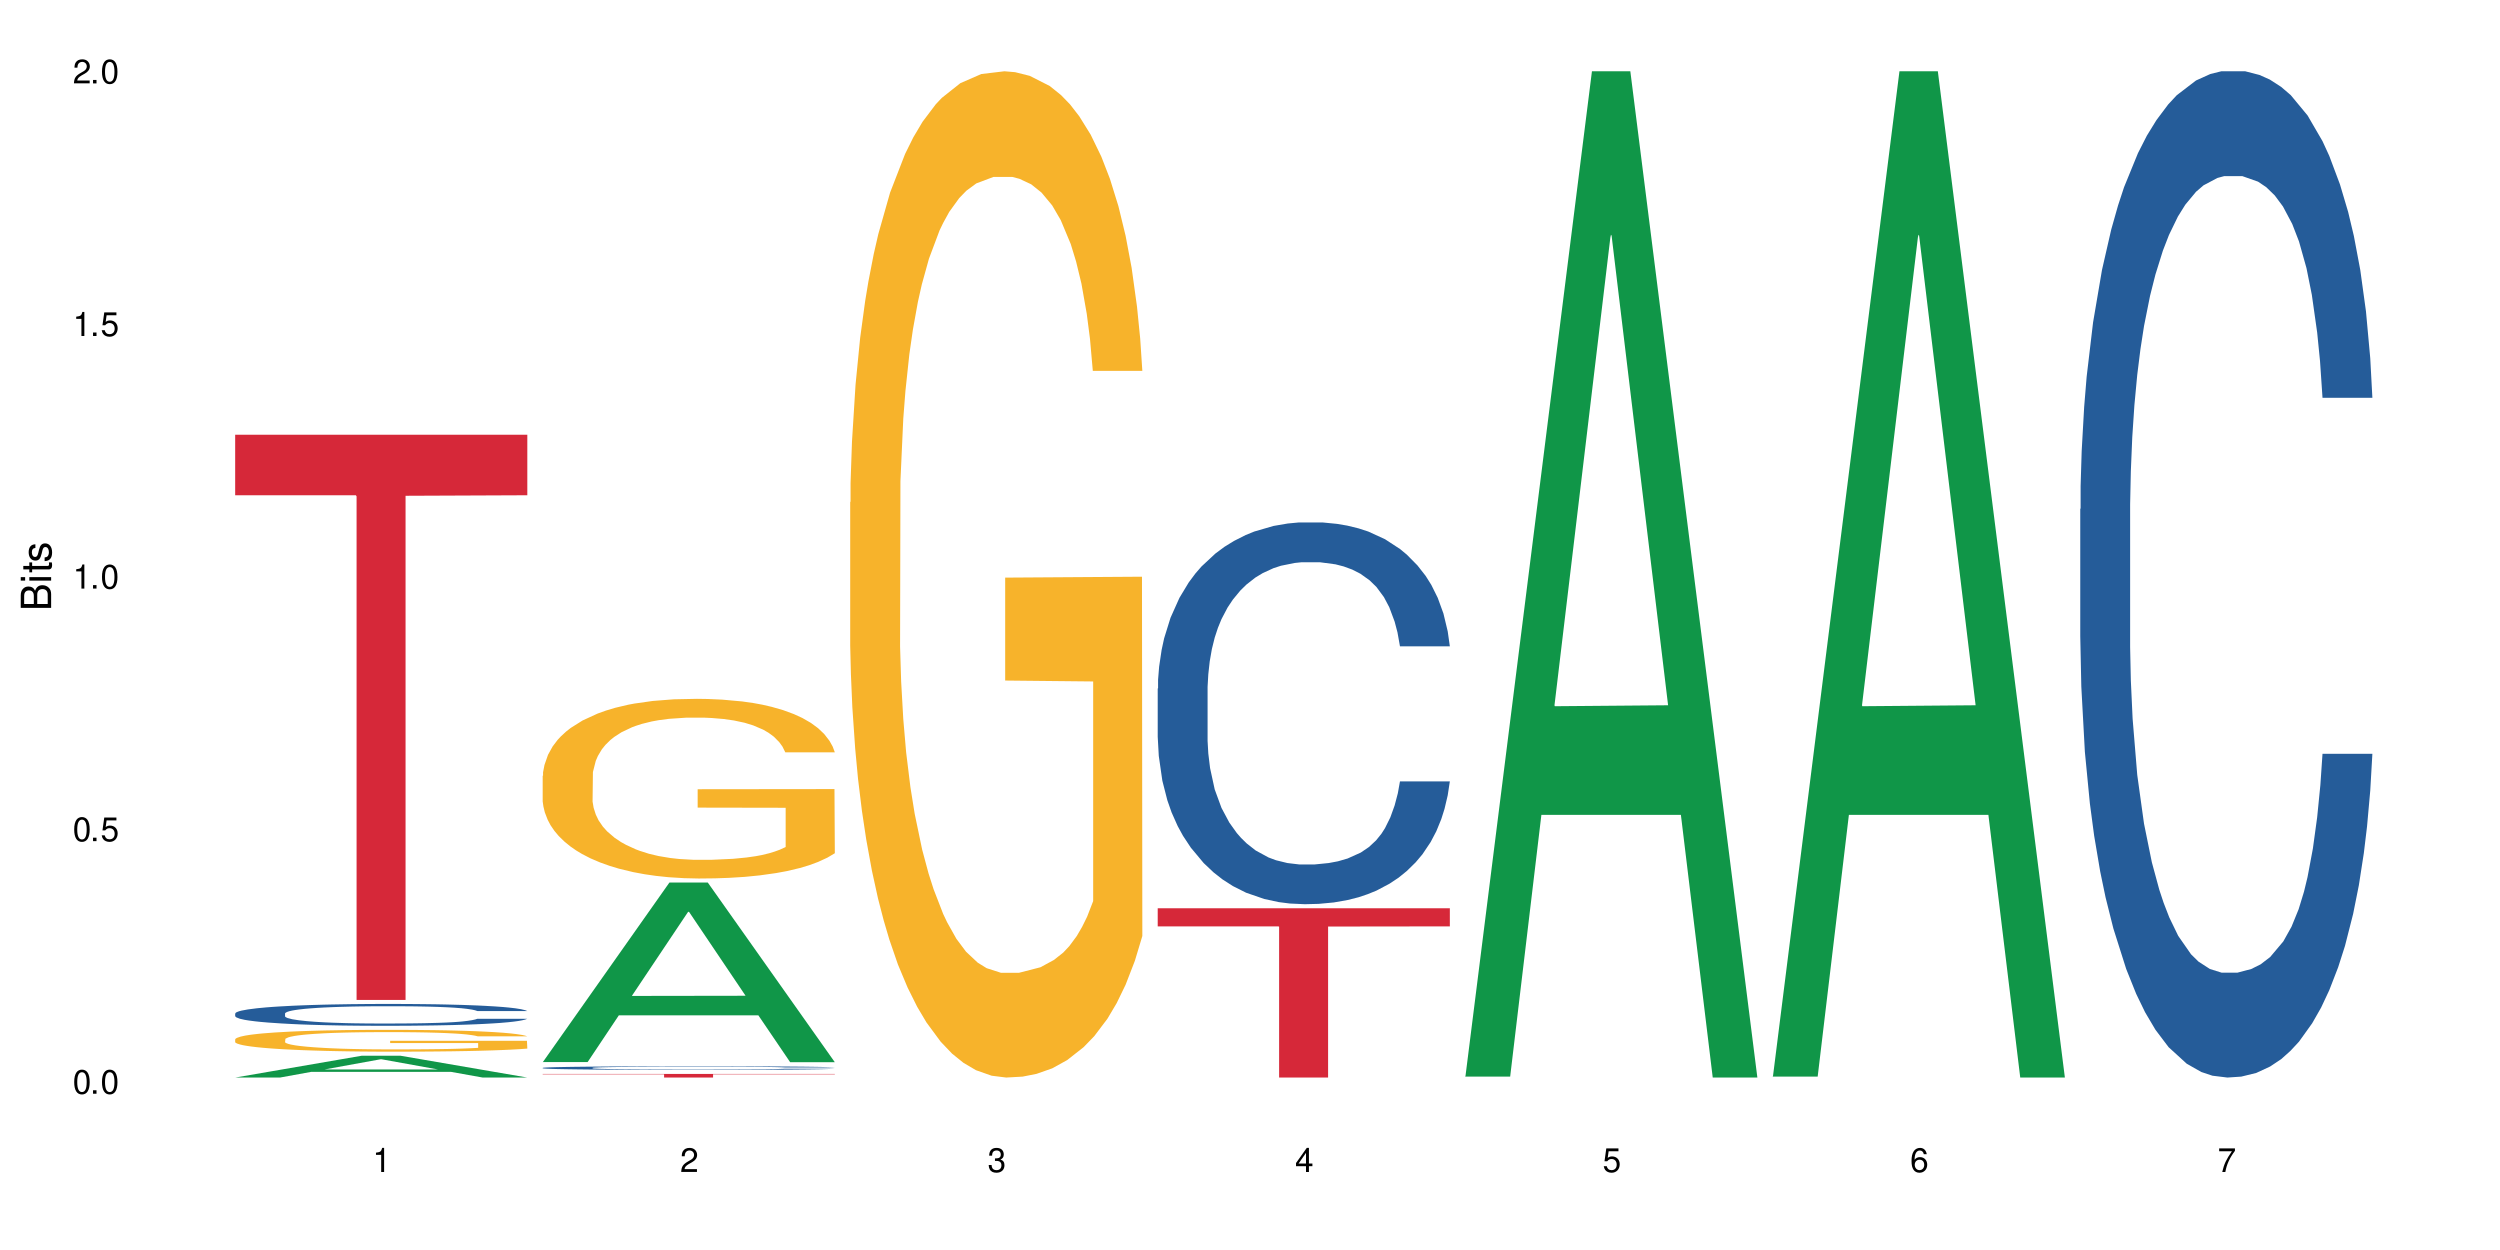
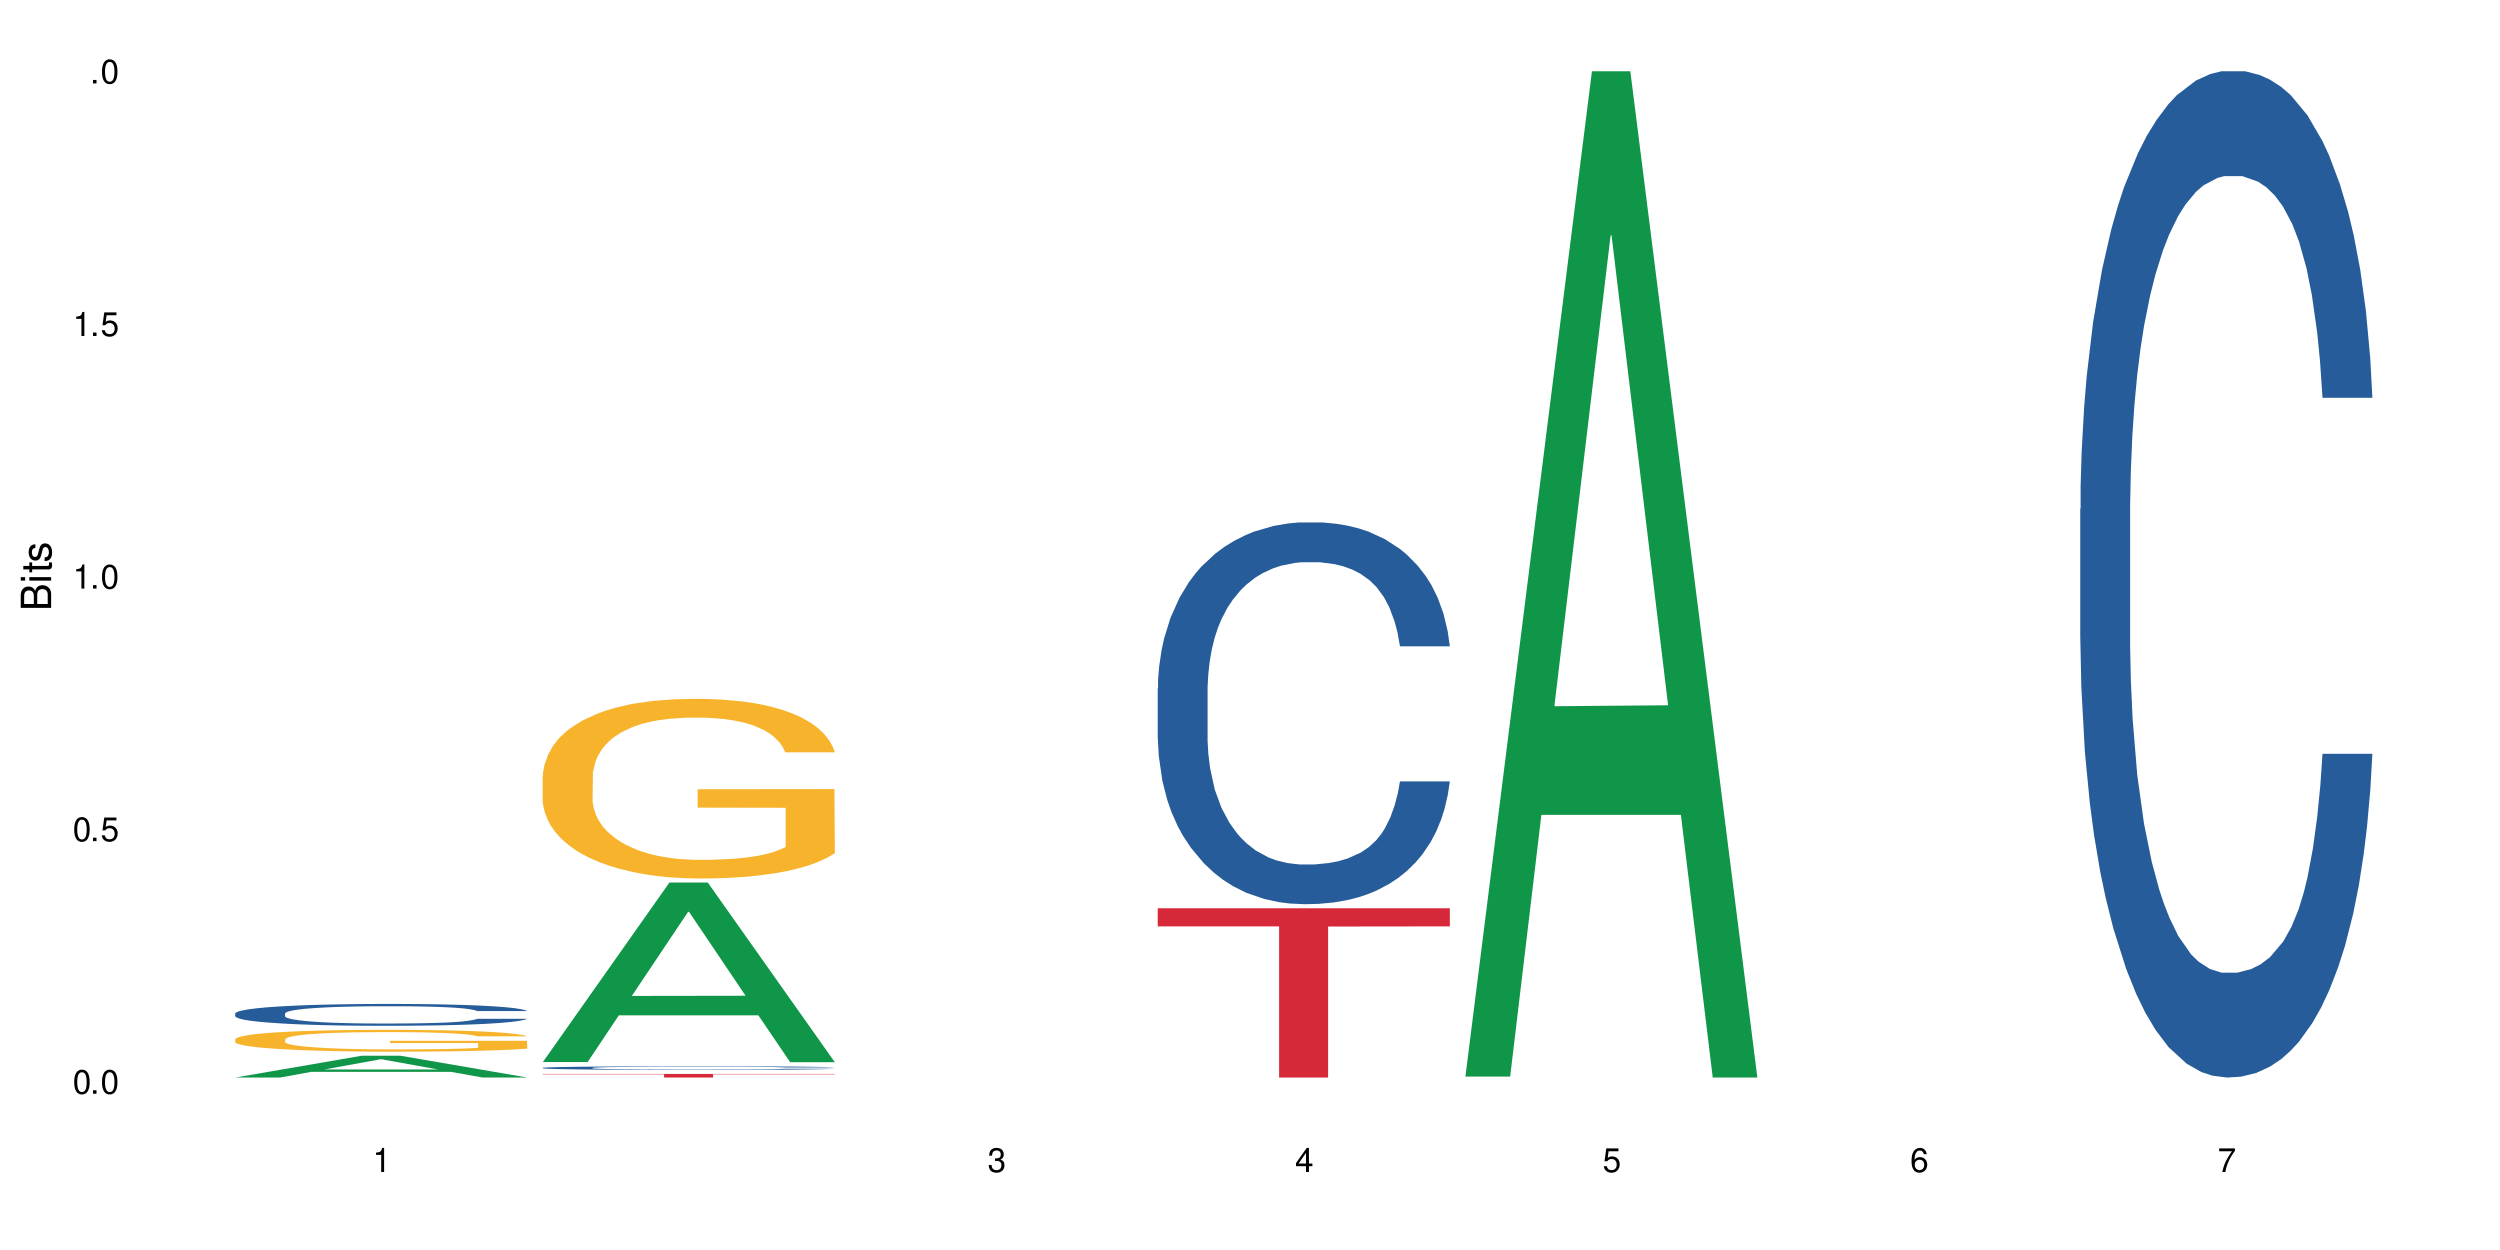
<svg xmlns="http://www.w3.org/2000/svg" xmlns:xlink="http://www.w3.org/1999/xlink" width="720" height="360" viewBox="0 0 720 360">
  <defs>
    <g>
      <g id="glyph-0-0">
</g>
      <g id="glyph-0-1">
        <path d="M 2.641 -6.938 C 2 -6.938 1.422 -6.656 1.078 -6.172 C 0.641 -5.562 0.406 -4.641 0.406 -3.359 C 0.406 -1.016 1.188 0.219 2.641 0.219 C 4.078 0.219 4.859 -1.016 4.859 -3.297 C 4.859 -4.641 4.656 -5.547 4.203 -6.172 C 3.844 -6.656 3.281 -6.938 2.641 -6.938 Z M 2.641 -6.188 C 3.547 -6.188 4 -5.25 4 -3.375 C 4 -1.406 3.562 -0.484 2.625 -0.484 C 1.734 -0.484 1.281 -1.438 1.281 -3.344 C 1.281 -5.25 1.734 -6.188 2.641 -6.188 Z M 2.641 -6.188 " />
      </g>
      <g id="glyph-0-2">
        <path d="M 1.828 -1 L 0.828 -1 L 0.828 0 L 1.828 0 Z M 1.828 -1 " />
      </g>
      <g id="glyph-0-3">
        <path d="M 4.562 -6.797 L 1.062 -6.797 L 0.547 -3.094 L 1.328 -3.094 C 1.719 -3.562 2.047 -3.734 2.578 -3.734 C 3.484 -3.734 4.062 -3.109 4.062 -2.094 C 4.062 -1.125 3.484 -0.531 2.578 -0.531 C 1.828 -0.531 1.375 -0.906 1.188 -1.672 L 0.328 -1.672 C 0.453 -1.109 0.547 -0.844 0.75 -0.594 C 1.125 -0.078 1.828 0.219 2.594 0.219 C 3.969 0.219 4.922 -0.781 4.922 -2.219 C 4.922 -3.562 4.031 -4.484 2.719 -4.484 C 2.25 -4.484 1.859 -4.359 1.469 -4.062 L 1.734 -5.969 L 4.562 -5.969 Z M 4.562 -6.797 " />
      </g>
      <g id="glyph-0-4">
        <path d="M 2.484 -4.938 L 2.484 0 L 3.328 0 L 3.328 -6.938 L 2.766 -6.938 C 2.469 -5.875 2.281 -5.734 0.984 -5.562 L 0.984 -4.938 Z M 2.484 -4.938 " />
      </g>
      <g id="glyph-0-5">
-         <path d="M 4.859 -0.828 L 1.281 -0.828 C 1.359 -1.406 1.672 -1.781 2.5 -2.281 L 3.469 -2.828 C 4.406 -3.344 4.906 -4.062 4.906 -4.906 C 4.906 -5.484 4.672 -6.031 4.266 -6.406 C 3.859 -6.766 3.375 -6.938 2.719 -6.938 C 1.859 -6.938 1.219 -6.625 0.844 -6.031 C 0.609 -5.672 0.5 -5.234 0.484 -4.531 L 1.328 -4.531 C 1.359 -5.016 1.406 -5.281 1.531 -5.516 C 1.75 -5.938 2.188 -6.203 2.703 -6.203 C 3.469 -6.203 4.031 -5.641 4.031 -4.891 C 4.031 -4.344 3.719 -3.859 3.125 -3.516 L 2.234 -3 C 0.812 -2.172 0.406 -1.531 0.328 -0.016 L 4.859 -0.016 Z M 4.859 -0.828 " />
-       </g>
+         </g>
      <g id="glyph-0-6">
        <path d="M 2.125 -3.188 L 2.578 -3.188 C 3.5 -3.188 3.984 -2.766 3.984 -1.922 C 3.984 -1.062 3.469 -0.531 2.594 -0.531 C 1.656 -0.531 1.203 -1 1.156 -2.016 L 0.312 -2.016 C 0.344 -1.453 0.438 -1.094 0.609 -0.781 C 0.953 -0.109 1.625 0.219 2.547 0.219 C 3.953 0.219 4.859 -0.625 4.859 -1.938 C 4.859 -2.828 4.516 -3.297 3.703 -3.594 C 4.344 -3.844 4.656 -4.328 4.656 -5.031 C 4.656 -6.219 3.875 -6.938 2.578 -6.938 C 1.203 -6.938 0.484 -6.172 0.453 -4.703 L 1.297 -4.703 C 1.312 -5.125 1.344 -5.359 1.453 -5.578 C 1.641 -5.969 2.062 -6.203 2.594 -6.203 C 3.344 -6.203 3.797 -5.75 3.797 -5 C 3.797 -4.516 3.609 -4.219 3.25 -4.047 C 3.016 -3.953 2.703 -3.922 2.125 -3.906 Z M 2.125 -3.188 " />
      </g>
      <g id="glyph-0-7">
        <path d="M 3.141 -1.672 L 3.141 0 L 3.984 0 L 3.984 -1.672 L 4.984 -1.672 L 4.984 -2.438 L 3.984 -2.438 L 3.984 -6.938 L 3.359 -6.938 L 0.266 -2.578 L 0.266 -1.672 Z M 3.141 -2.438 L 1 -2.438 L 3.141 -5.5 Z M 3.141 -2.438 " />
      </g>
      <g id="glyph-0-8">
        <path d="M 4.781 -5.125 C 4.609 -6.266 3.891 -6.938 2.844 -6.938 C 2.094 -6.938 1.422 -6.578 1.031 -5.953 C 0.594 -5.266 0.406 -4.422 0.406 -3.172 C 0.406 -2 0.578 -1.25 0.984 -0.641 C 1.359 -0.078 1.953 0.219 2.703 0.219 C 3.984 0.219 4.922 -0.75 4.922 -2.094 C 4.922 -3.375 4.062 -4.281 2.844 -4.281 C 2.172 -4.281 1.641 -4.031 1.281 -3.516 C 1.281 -5.234 1.828 -6.188 2.797 -6.188 C 3.391 -6.188 3.797 -5.797 3.938 -5.125 Z M 2.734 -3.531 C 3.547 -3.531 4.062 -2.953 4.062 -2.031 C 4.062 -1.156 3.484 -0.531 2.703 -0.531 C 1.922 -0.531 1.328 -1.188 1.328 -2.078 C 1.328 -2.938 1.906 -3.531 2.734 -3.531 Z M 2.734 -3.531 " />
      </g>
      <g id="glyph-0-9">
        <path d="M 4.984 -6.797 L 0.438 -6.797 L 0.438 -5.969 L 4.109 -5.969 C 2.5 -3.656 1.828 -2.234 1.328 0 L 2.219 0 C 2.594 -2.172 3.453 -4.047 4.984 -6.094 Z M 4.984 -6.797 " />
      </g>
      <g id="glyph-1-0">
</g>
      <g id="glyph-1-1">
        <path d="M 0 -0.953 L 0 -4.891 C 0 -5.719 -0.234 -6.344 -0.734 -6.797 C -1.188 -7.234 -1.812 -7.469 -2.5 -7.469 C -3.547 -7.469 -4.188 -7 -4.625 -5.875 C -4.984 -6.688 -5.625 -7.094 -6.531 -7.094 C -7.172 -7.094 -7.734 -6.859 -8.141 -6.391 C -8.562 -5.922 -8.75 -5.344 -8.75 -4.5 L -8.75 -0.953 Z M -4.984 -2.062 L -7.766 -2.062 L -7.766 -4.219 C -7.766 -4.844 -7.688 -5.203 -7.453 -5.5 C -7.219 -5.812 -6.859 -5.969 -6.375 -5.969 C -5.891 -5.969 -5.531 -5.812 -5.297 -5.5 C -5.062 -5.203 -4.984 -4.844 -4.984 -4.219 Z M -0.984 -2.062 L -4 -2.062 L -4 -4.781 C -4 -5.766 -3.438 -6.359 -2.484 -6.359 C -1.547 -6.359 -0.984 -5.766 -0.984 -4.781 Z M -0.984 -2.062 " />
      </g>
      <g id="glyph-1-2">
        <path d="M -6.281 -1.797 L -6.281 -0.797 L 0 -0.797 L 0 -1.797 Z M -8.75 -1.797 L -8.75 -0.797 L -7.484 -0.797 L -7.484 -1.797 Z M -8.75 -1.797 " />
      </g>
      <g id="glyph-1-3">
        <path d="M -6.281 -3.047 L -6.281 -2.016 L -8.016 -2.016 L -8.016 -1.016 L -6.281 -1.016 L -6.281 -0.172 L -5.469 -0.172 L -5.469 -1.016 L -0.719 -1.016 C -0.078 -1.016 0.281 -1.453 0.281 -2.234 C 0.281 -2.5 0.25 -2.719 0.188 -3.047 L -0.641 -3.047 C -0.609 -2.906 -0.594 -2.766 -0.594 -2.562 C -0.594 -2.141 -0.719 -2.016 -1.156 -2.016 L -5.469 -2.016 L -5.469 -3.047 Z M -6.281 -3.047 " />
      </g>
      <g id="glyph-1-4">
        <path d="M -4.531 -5.25 C -5.766 -5.25 -6.469 -4.422 -6.469 -2.969 C -6.469 -1.516 -5.719 -0.562 -4.547 -0.562 C -3.562 -0.562 -3.094 -1.062 -2.734 -2.562 L -2.516 -3.484 C -2.344 -4.188 -2.094 -4.469 -1.641 -4.469 C -1.047 -4.469 -0.641 -3.875 -0.641 -3 C -0.641 -2.453 -0.797 -2 -1.062 -1.75 C -1.25 -1.594 -1.422 -1.531 -1.875 -1.469 L -1.875 -0.406 C -0.422 -0.453 0.281 -1.266 0.281 -2.922 C 0.281 -4.5 -0.5 -5.516 -1.719 -5.516 C -2.656 -5.516 -3.172 -4.984 -3.469 -3.734 L -3.703 -2.766 C -3.891 -1.953 -4.156 -1.609 -4.594 -1.609 C -5.188 -1.609 -5.547 -2.125 -5.547 -2.938 C -5.547 -3.75 -5.203 -4.172 -4.531 -4.203 Z M -4.531 -5.25 " />
      </g>
    </g>
  </defs>
  <rect x="-72" y="-36" width="864" height="432" fill="rgb(100%, 100%, 100%)" fill-opacity="1" />
  <path fill-rule="nonzero" fill="rgb(6.275%, 58.824%, 28.235%)" fill-opacity="1" d="M 67.73 310.328 L 67.82 310.32 L 104.227 304.043 L 115.281 304.043 L 151.867 310.332 L 139.012 310.332 L 129.844 308.691 L 89.664 308.691 L 80.676 310.328 L 67.73 310.328 L 93.527 308.012 L 126.156 308.008 L 109.887 305.07 L 109.707 305.066 L 109.527 305.082 L 93.438 308.008 L 93.527 308.012 Z M 67.73 310.328 " />
  <path fill-rule="nonzero" fill="rgb(14.51%, 36.078%, 60%)" fill-opacity="1" d="M 67.73 291.879 L 67.832 291.871 L 67.832 291.734 L 68.141 291.516 L 68.859 291.238 L 69.578 291.051 L 71.426 290.711 L 73.988 290.383 L 76.656 290.129 L 78.605 289.98 L 80.352 289.867 L 84.352 289.652 L 86.918 289.543 L 89.688 289.445 L 93.074 289.348 L 95.535 289.293 L 101.078 289.199 L 105.18 289.16 L 108.363 289.141 L 115.238 289.141 L 119.34 289.164 L 122.316 289.195 L 125.598 289.238 L 128.371 289.293 L 133.191 289.418 L 137.5 289.578 L 139.449 289.672 L 142.527 289.848 L 144.891 290.02 L 146.531 290.172 L 148.379 290.383 L 150.02 290.641 L 151.25 290.934 L 151.867 291.184 L 137.5 291.184 L 136.785 290.953 L 135.961 290.773 L 134.422 290.539 L 132.883 290.371 L 130.73 290.207 L 128.781 290.098 L 126.113 289.988 L 123.754 289.918 L 121.289 289.867 L 118.93 289.832 L 114.414 289.797 L 109.184 289.797 L 107.234 289.809 L 103.23 289.855 L 101.078 289.895 L 98 289.977 L 95.844 290.051 L 93.281 290.164 L 91.535 290.262 L 89.379 290.414 L 87.84 290.543 L 86.098 290.734 L 85.07 290.879 L 84.148 291.039 L 83.328 291.227 L 82.711 291.43 L 82.301 291.641 L 82.094 291.848 L 82.094 292.738 L 82.301 292.945 L 82.812 293.188 L 84.148 293.539 L 86.098 293.844 L 88.355 294.086 L 90.508 294.258 L 91.742 294.336 L 93.383 294.43 L 95.945 294.543 L 99.641 294.66 L 101.797 294.707 L 105.078 294.75 L 108.465 294.773 L 112.98 294.773 L 116.98 294.75 L 119.648 294.723 L 122.418 294.676 L 126.215 294.578 L 128.574 294.488 L 130.629 294.379 L 132.168 294.27 L 133.191 294.176 L 134.73 294 L 135.961 293.805 L 136.887 293.602 L 137.5 293.406 L 151.867 293.406 L 151.25 293.637 L 150.328 293.859 L 149.402 294.027 L 147.969 294.227 L 146.324 294.406 L 143.965 294.609 L 142.016 294.738 L 139.449 294.883 L 137.09 294.992 L 134.527 295.09 L 130.73 295.207 L 128.266 295.262 L 125.598 295.316 L 122.418 295.359 L 118.418 295.402 L 114.109 295.426 L 110.105 295.43 L 105.797 295.418 L 102.617 295.395 L 98.41 295.344 L 93.176 295.238 L 89.379 295.129 L 86.406 295.023 L 83.84 294.906 L 80.969 294.75 L 77.273 294.5 L 75.016 294.305 L 73.477 294.141 L 71.734 293.918 L 70.5 293.719 L 69.066 293.395 L 68.039 292.988 L 67.73 292.672 Z M 67.73 291.879 " />
  <path fill-rule="nonzero" fill="rgb(96.863%, 70.196%, 16.863%)" fill-opacity="1" d="M 67.73 299.285 L 67.832 299.281 L 67.832 299.164 L 68.242 298.906 L 69.27 298.551 L 70.605 298.258 L 72.039 298.027 L 72.965 297.91 L 74.504 297.734 L 75.836 297.609 L 79.223 297.352 L 83.531 297.109 L 85.891 297.008 L 88.559 296.91 L 92.355 296.801 L 94.102 296.762 L 99.438 296.668 L 105.488 296.609 L 112.16 296.594 L 115.238 296.598 L 119.441 296.621 L 125.188 296.684 L 128.473 296.742 L 131.039 296.801 L 133.707 296.875 L 136.988 296.988 L 140.066 297.129 L 142.527 297.266 L 144.992 297.438 L 147.043 297.621 L 148.789 297.824 L 150.328 298.062 L 151.25 298.266 L 151.867 298.465 L 137.605 298.465 L 136.785 298.266 L 135.859 298.109 L 134.32 297.918 L 132.781 297.781 L 131.242 297.672 L 128.371 297.523 L 125.906 297.434 L 122.828 297.352 L 119.855 297.301 L 116.469 297.266 L 114.414 297.254 L 108.977 297.254 L 104.055 297.293 L 101.18 297.34 L 99.129 297.387 L 96.254 297.473 L 94.512 297.539 L 93.484 297.586 L 90.406 297.766 L 88.355 297.926 L 87.227 298.035 L 85.789 298.207 L 84.762 298.363 L 83.633 298.59 L 83.02 298.766 L 82.199 299.156 L 82.094 300.188 L 82.402 300.406 L 83.02 300.641 L 83.84 300.848 L 85.07 301.066 L 86.301 301.234 L 88.457 301.457 L 90.305 301.605 L 91.742 301.703 L 94.512 301.859 L 95.641 301.91 L 98.309 302.016 L 101.078 302.094 L 104.465 302.164 L 107.027 302.199 L 111.133 302.227 L 116.363 302.227 L 122.52 302.191 L 126.422 302.145 L 129.09 302.102 L 130.832 302.059 L 132.988 301.996 L 134.527 301.938 L 135.961 301.875 L 137.707 301.777 L 137.707 300.406 L 112.363 300.402 L 112.363 299.758 L 151.762 299.75 L 151.867 301.996 L 149.711 302.152 L 147.043 302.301 L 144.48 302.414 L 141.812 302.512 L 138.016 302.621 L 134.938 302.691 L 130.215 302.773 L 125.906 302.824 L 121.395 302.859 L 117.391 302.875 L 112.672 302.883 L 108.465 302.871 L 103.949 302.836 L 100.359 302.789 L 97.074 302.73 L 93.793 302.656 L 89.688 302.535 L 87.02 302.438 L 84.25 302.316 L 81.48 302.176 L 79.016 302.02 L 77.375 301.898 L 75.734 301.762 L 73.988 301.59 L 72.348 301.395 L 71.117 301.215 L 69.988 301.016 L 69.168 300.824 L 68.348 300.566 L 67.938 300.359 L 67.73 300.184 Z M 67.73 299.285 " />
-   <path fill-rule="nonzero" fill="rgb(83.922%, 15.686%, 22.353%)" fill-opacity="1" d="M 67.73 125.211 L 151.867 125.211 L 151.867 142.633 L 116.801 142.785 L 116.801 287.977 L 102.695 287.977 L 102.695 142.941 L 102.488 142.633 L 67.73 142.633 Z M 67.73 125.211 " />
  <path fill-rule="nonzero" fill="rgb(6.275%, 58.824%, 28.235%)" fill-opacity="1" d="M 156.293 305.875 L 156.383 305.824 L 192.789 254.176 L 203.844 254.176 L 240.43 305.922 L 227.574 305.922 L 218.406 292.414 L 178.227 292.414 L 169.238 305.875 L 156.293 305.875 L 182.094 286.828 L 214.723 286.777 L 198.453 262.629 L 198.273 262.582 L 198.094 262.727 L 182.004 286.777 L 182.094 286.828 Z M 156.293 305.875 " />
  <path fill-rule="nonzero" fill="rgb(14.51%, 36.078%, 60%)" fill-opacity="1" d="M 156.293 307.539 L 156.398 307.539 L 156.398 307.516 L 156.703 307.48 L 157.422 307.434 L 158.141 307.402 L 159.988 307.348 L 162.555 307.293 L 165.223 307.25 L 167.172 307.227 L 168.914 307.207 L 172.918 307.172 L 175.48 307.152 L 178.25 307.137 L 181.637 307.121 L 184.102 307.113 L 189.641 307.098 L 193.746 307.09 L 196.926 307.086 L 203.801 307.086 L 207.902 307.09 L 210.879 307.094 L 214.164 307.102 L 216.934 307.113 L 221.754 307.133 L 226.066 307.16 L 228.016 307.176 L 231.094 307.203 L 233.453 307.234 L 235.094 307.258 L 236.941 307.293 L 238.582 307.336 L 239.812 307.383 L 240.43 307.426 L 226.066 307.426 L 225.348 307.387 L 224.527 307.355 L 222.988 307.316 L 221.449 307.289 L 219.293 307.262 L 217.344 307.246 L 214.676 307.227 L 212.316 307.215 L 209.855 307.207 L 207.492 307.199 L 202.98 307.195 L 197.746 307.195 L 195.797 307.199 L 191.797 307.203 L 189.641 307.211 L 186.562 307.227 L 184.406 307.238 L 181.844 307.258 L 180.098 307.273 L 177.945 307.297 L 176.406 307.32 L 174.66 307.352 L 173.633 307.375 L 172.711 307.402 L 171.891 307.434 L 171.273 307.465 L 170.863 307.5 L 170.66 307.535 L 170.66 307.684 L 170.863 307.715 L 171.379 307.758 L 172.711 307.816 L 174.66 307.863 L 176.918 307.906 L 179.074 307.934 L 181.945 307.961 L 184.512 307.98 L 188.203 308 L 190.359 308.008 L 193.641 308.016 L 197.027 308.02 L 201.543 308.02 L 205.543 308.016 L 208.211 308.012 L 210.98 308.004 L 214.777 307.988 L 217.137 307.973 L 219.191 307.953 L 220.73 307.938 L 221.754 307.922 L 223.293 307.891 L 224.527 307.859 L 225.449 307.824 L 226.066 307.793 L 240.43 307.793 L 239.812 307.832 L 238.891 307.867 L 237.969 307.895 L 236.531 307.93 L 234.891 307.957 L 232.527 307.992 L 230.578 308.012 L 228.016 308.039 L 225.656 308.055 L 223.09 308.07 L 219.293 308.09 L 216.832 308.102 L 214.164 308.109 L 210.98 308.117 L 206.98 308.121 L 202.672 308.125 L 198.668 308.129 L 194.359 308.125 L 191.18 308.121 L 186.973 308.113 L 181.738 308.098 L 177.945 308.078 L 174.969 308.059 L 172.402 308.043 L 169.531 308.016 L 165.836 307.973 L 163.578 307.941 L 162.039 307.914 L 160.297 307.879 L 159.066 307.844 L 157.629 307.789 L 156.602 307.723 L 156.293 307.672 Z M 156.293 307.539 " />
  <path fill-rule="nonzero" fill="rgb(96.863%, 70.196%, 16.863%)" fill-opacity="1" d="M 156.293 223.426 L 156.398 223.379 L 156.398 222.434 L 156.809 220.309 L 157.832 217.375 L 159.168 214.965 L 160.605 213.074 L 161.527 212.082 L 163.066 210.664 L 164.398 209.625 L 167.785 207.5 L 172.094 205.516 L 174.457 204.664 L 177.121 203.859 L 180.918 202.961 L 182.664 202.633 L 188 201.875 L 194.051 201.402 L 200.723 201.262 L 203.801 201.309 L 208.008 201.496 L 213.754 202.016 L 217.035 202.488 L 219.602 202.961 L 222.27 203.578 L 225.551 204.523 L 228.629 205.656 L 231.094 206.789 L 233.555 208.207 L 235.605 209.719 L 237.352 211.375 L 238.891 213.359 L 239.812 215.012 L 240.43 216.668 L 226.168 216.668 L 225.348 215.012 L 224.422 213.738 L 222.883 212.18 L 221.344 211.043 L 219.805 210.145 L 216.934 208.918 L 214.473 208.16 L 211.395 207.5 L 208.418 207.074 L 205.031 206.789 L 202.98 206.695 L 197.543 206.695 L 192.617 207.027 L 189.742 207.406 L 187.691 207.781 L 184.816 208.492 L 183.074 209.059 L 182.047 209.438 L 178.969 210.902 L 176.918 212.227 L 175.789 213.125 L 174.352 214.539 L 173.328 215.816 L 172.199 217.707 L 171.582 219.125 L 170.762 222.34 L 170.66 230.844 L 170.965 232.641 L 171.582 234.578 L 172.402 236.281 L 173.633 238.074 L 174.867 239.445 L 177.02 241.289 L 178.867 242.52 L 180.305 243.32 L 183.074 244.598 L 184.203 245.023 L 186.871 245.875 L 189.641 246.535 L 193.027 247.102 L 195.59 247.387 L 199.695 247.621 L 204.93 247.621 L 211.086 247.34 L 214.984 246.961 L 217.652 246.582 L 219.395 246.254 L 221.551 245.73 L 223.09 245.258 L 224.527 244.738 L 226.27 243.938 L 226.27 232.641 L 200.926 232.594 L 200.926 227.301 L 240.328 227.254 L 240.43 245.73 L 238.273 247.008 L 235.605 248.238 L 233.043 249.184 L 230.375 249.984 L 226.578 250.883 L 223.5 251.449 L 218.781 252.113 L 214.473 252.539 L 209.957 252.82 L 205.953 252.961 L 201.234 253.012 L 197.027 252.914 L 192.512 252.633 L 188.922 252.254 L 185.641 251.781 L 182.355 251.168 L 178.25 250.176 L 175.582 249.371 L 172.812 248.379 L 170.043 247.195 L 167.582 245.922 L 165.938 244.93 L 164.297 243.793 L 162.555 242.375 L 160.91 240.77 L 159.68 239.305 L 158.551 237.652 L 157.73 236.09 L 156.91 233.965 L 156.5 232.262 L 156.293 230.797 Z M 156.293 223.426 " />
  <path fill-rule="nonzero" fill="rgb(83.922%, 15.686%, 22.353%)" fill-opacity="1" d="M 156.293 309.293 L 240.43 309.293 L 240.43 309.402 L 205.363 309.402 L 205.363 310.332 L 191.258 310.332 L 191.258 309.406 L 191.051 309.402 L 156.293 309.402 Z M 156.293 309.293 " />
-   <path fill-rule="nonzero" fill="rgb(96.863%, 70.196%, 16.863%)" fill-opacity="1" d="M 244.859 144.652 L 244.961 144.387 L 244.961 139.094 L 245.371 127.184 L 246.398 110.777 L 247.73 97.277 L 249.168 86.691 L 250.09 81.133 L 251.629 73.195 L 252.965 67.371 L 256.348 55.461 L 260.66 44.348 L 263.02 39.582 L 265.688 35.082 L 269.484 30.055 L 271.227 28.203 L 276.562 23.965 L 282.617 21.32 L 289.285 20.527 L 292.363 20.789 L 296.57 21.848 L 302.316 24.762 L 305.598 27.406 L 308.164 30.055 L 310.832 33.496 L 314.117 38.789 L 317.195 45.141 L 319.656 51.492 L 322.117 59.43 L 324.172 67.902 L 325.914 77.164 L 327.453 88.281 L 328.379 97.543 L 328.992 106.805 L 314.73 106.805 L 313.91 97.543 L 312.988 90.398 L 311.449 81.664 L 309.91 75.312 L 308.371 70.281 L 305.496 63.402 L 303.035 59.168 L 299.957 55.461 L 296.98 53.078 L 293.594 51.492 L 291.543 50.961 L 286.105 50.961 L 281.18 52.816 L 278.309 54.934 L 276.254 57.051 L 273.383 61.02 L 271.637 64.195 L 270.613 66.312 L 267.535 74.516 L 265.48 81.93 L 264.352 86.957 L 262.918 94.898 L 261.891 102.043 L 260.762 112.629 L 260.145 120.57 L 259.324 138.566 L 259.223 186.207 L 259.531 196.262 L 260.145 207.113 L 260.965 216.641 L 262.199 226.699 L 263.43 234.375 L 265.582 244.695 L 267.43 251.578 L 268.867 256.078 L 271.637 263.223 L 272.766 265.605 L 275.434 270.367 L 278.203 274.074 L 281.59 277.25 L 284.156 278.836 L 288.258 280.16 L 293.492 280.16 L 299.648 278.574 L 303.547 276.457 L 306.215 274.34 L 307.961 272.484 L 310.113 269.574 L 311.652 266.926 L 313.09 264.016 L 314.832 259.516 L 314.832 196.262 L 289.492 195.996 L 289.492 166.355 L 328.891 166.09 L 328.992 269.574 L 326.84 276.719 L 324.172 283.602 L 321.605 288.895 L 318.938 293.395 L 315.141 298.422 L 312.062 301.598 L 307.344 305.305 L 303.035 307.688 L 298.52 309.273 L 294.52 310.066 L 289.797 310.332 L 285.59 309.805 L 281.078 308.215 L 277.484 306.098 L 274.203 303.453 L 270.918 300.012 L 266.816 294.453 L 264.148 289.953 L 261.379 284.395 L 258.605 277.777 L 256.145 270.633 L 254.504 265.074 L 252.859 258.723 L 251.117 250.781 L 249.477 241.785 L 248.242 233.578 L 247.113 224.316 L 246.293 215.582 L 245.473 203.672 L 245.062 194.145 L 244.859 185.941 Z M 244.859 144.652 " />
  <path fill-rule="nonzero" fill="rgb(14.51%, 36.078%, 60%)" fill-opacity="1" d="M 333.422 198.305 L 333.523 198.207 L 333.523 195.793 L 333.832 191.977 L 334.551 187.152 L 335.27 183.836 L 337.113 177.906 L 339.68 172.176 L 342.348 167.754 L 344.297 165.141 L 346.043 163.133 L 350.043 159.414 L 352.609 157.504 L 355.379 155.797 L 358.766 154.086 L 361.227 153.082 L 366.766 151.473 L 370.871 150.77 L 374.051 150.469 L 380.926 150.469 L 385.031 150.871 L 388.008 151.375 L 391.289 152.18 L 394.059 153.082 L 398.883 155.293 L 403.191 158.105 L 405.141 159.715 L 408.219 162.832 L 410.578 165.844 L 412.223 168.457 L 414.066 172.176 L 415.711 176.699 L 416.941 181.824 L 417.555 186.145 L 403.191 186.145 L 402.473 182.125 L 401.652 179.012 L 400.113 174.891 L 398.574 171.977 L 396.422 169.062 L 394.469 167.152 L 391.805 165.242 L 389.441 164.035 L 386.98 163.133 L 384.621 162.527 L 380.105 161.926 L 374.875 161.926 L 372.922 162.129 L 368.922 162.93 L 366.766 163.633 L 363.688 165.043 L 361.535 166.348 L 358.969 168.359 L 357.227 170.066 L 355.07 172.68 L 353.531 174.992 L 351.789 178.309 L 350.762 180.82 L 349.836 183.633 L 349.016 186.949 L 348.402 190.469 L 347.992 194.188 L 347.785 197.805 L 347.785 213.383 L 347.992 217 L 348.504 221.219 L 349.836 227.352 L 351.789 232.676 L 354.043 236.898 L 356.199 239.914 L 357.43 241.32 L 359.07 242.926 L 361.637 244.938 L 365.332 246.949 L 367.484 247.75 L 370.77 248.555 L 374.156 248.957 L 378.668 248.957 L 382.672 248.555 L 385.34 248.055 L 388.109 247.25 L 391.906 245.539 L 394.266 243.934 L 396.316 242.023 L 397.855 240.113 L 398.883 238.504 L 400.422 235.391 L 401.652 231.973 L 402.578 228.457 L 403.191 225.039 L 417.555 225.039 L 416.941 229.059 L 416.016 232.977 L 415.094 235.895 L 413.656 239.41 L 412.016 242.527 L 409.656 246.043 L 407.707 248.355 L 405.141 250.867 L 402.781 252.777 L 400.215 254.484 L 396.422 256.496 L 393.957 257.5 L 391.289 258.402 L 388.109 259.207 L 384.109 259.91 L 379.797 260.312 L 375.797 260.414 L 371.488 260.215 L 368.305 259.812 L 364.102 258.906 L 358.867 257.098 L 355.07 255.188 L 352.094 253.277 L 349.531 251.27 L 346.656 248.555 L 342.965 244.133 L 340.707 240.715 L 339.168 237.902 L 337.422 233.984 L 336.191 230.465 L 334.754 224.84 L 333.73 217.703 L 333.422 212.176 Z M 333.422 198.305 " />
  <path fill-rule="nonzero" fill="rgb(83.922%, 15.686%, 22.353%)" fill-opacity="1" d="M 333.422 261.578 L 417.555 261.578 L 417.555 266.797 L 382.492 266.844 L 382.492 310.332 L 368.383 310.332 L 368.383 266.887 L 368.18 266.797 L 333.422 266.797 Z M 333.422 261.578 " />
  <path fill-rule="nonzero" fill="rgb(6.275%, 58.824%, 28.235%)" fill-opacity="1" d="M 421.984 310.059 L 422.074 309.789 L 458.48 20.527 L 469.535 20.527 L 506.121 310.332 L 493.266 310.332 L 484.098 234.684 L 443.918 234.684 L 434.93 310.059 L 421.984 310.059 L 447.781 203.391 L 480.41 203.117 L 464.141 67.875 L 463.961 67.602 L 463.781 68.418 L 447.691 203.117 L 447.781 203.391 Z M 421.984 310.059 " />
-   <path fill-rule="nonzero" fill="rgb(6.275%, 58.824%, 28.235%)" fill-opacity="1" d="M 510.547 310.059 L 510.637 309.789 L 547.043 20.527 L 558.098 20.527 L 594.684 310.332 L 581.828 310.332 L 572.66 234.684 L 532.48 234.684 L 523.492 310.059 L 510.547 310.059 L 536.348 203.391 L 568.977 203.117 L 552.707 67.875 L 552.527 67.602 L 552.348 68.418 L 536.258 203.117 L 536.348 203.391 Z M 510.547 310.059 " />
  <path fill-rule="nonzero" fill="rgb(14.51%, 36.078%, 60%)" fill-opacity="1" d="M 599.113 146.621 L 599.215 146.355 L 599.215 140 L 599.523 129.934 L 600.238 117.215 L 600.957 108.477 L 602.805 92.844 L 605.371 77.746 L 608.039 66.09 L 609.988 59.203 L 611.73 53.902 L 615.734 44.102 L 618.297 39.07 L 621.07 34.566 L 624.453 30.062 L 626.918 27.414 L 632.457 23.176 L 636.562 21.32 L 639.742 20.527 L 646.617 20.527 L 650.723 21.586 L 653.695 22.91 L 656.98 25.031 L 659.75 27.414 L 664.574 33.242 L 668.883 40.66 L 670.832 44.898 L 673.91 53.109 L 676.27 61.055 L 677.91 67.945 L 679.758 77.746 L 681.398 89.668 L 682.633 103.176 L 683.246 114.566 L 668.883 114.566 L 668.164 103.973 L 667.344 95.758 L 665.805 84.898 L 664.266 77.215 L 662.109 69.535 L 660.16 64.5 L 657.492 59.469 L 655.133 56.289 L 652.672 53.902 L 650.312 52.316 L 645.797 50.727 L 640.562 50.727 L 638.613 51.254 L 634.613 53.375 L 632.457 55.23 L 629.379 58.938 L 627.227 62.383 L 624.66 67.68 L 622.914 72.184 L 620.762 79.07 L 619.223 85.164 L 617.477 93.906 L 616.453 100.527 L 615.527 107.945 L 614.707 116.688 L 614.09 125.957 L 613.68 135.762 L 613.477 145.297 L 613.477 186.355 L 613.68 195.895 L 614.195 207.02 L 615.527 223.18 L 617.477 237.219 L 619.734 248.344 L 621.891 256.293 L 623.121 260 L 624.762 264.238 L 627.328 269.535 L 631.02 274.836 L 633.176 276.953 L 636.461 279.074 L 639.844 280.133 L 644.359 280.133 L 648.359 279.074 L 651.027 277.75 L 653.801 275.629 L 657.594 271.125 L 659.957 266.887 L 662.008 261.855 L 663.547 256.82 L 664.574 252.582 L 666.113 244.371 L 667.344 235.363 L 668.266 226.094 L 668.883 217.086 L 683.246 217.086 L 682.633 227.684 L 681.707 238.012 L 680.785 245.695 L 679.348 254.969 L 677.707 263.18 L 675.348 272.449 L 673.398 278.543 L 670.832 285.168 L 668.473 290.199 L 665.906 294.703 L 662.109 300 L 659.648 302.648 L 656.98 305.035 L 653.801 307.152 L 649.797 309.008 L 645.488 310.066 L 641.488 310.332 L 637.176 309.801 L 633.996 308.742 L 629.789 306.359 L 624.559 301.59 L 620.762 296.559 L 617.785 291.523 L 615.219 286.227 L 612.348 279.074 L 608.652 267.418 L 606.395 258.41 L 604.855 250.992 L 603.113 240.664 L 601.883 231.391 L 600.445 216.555 L 599.418 197.746 L 599.113 183.18 Z M 599.113 146.621 " />
  <g fill="rgb(0%, 0%, 0%)" fill-opacity="1">
    <use xlink:href="#glyph-0-1" x="20.965" y="314.993" />
    <use xlink:href="#glyph-0-2" x="25.965" y="314.993" />
    <use xlink:href="#glyph-0-1" x="28.965" y="314.993" />
  </g>
  <g fill="rgb(0%, 0%, 0%)" fill-opacity="1">
    <use xlink:href="#glyph-0-1" x="20.965" y="242.251" />
    <use xlink:href="#glyph-0-2" x="25.965" y="242.251" />
    <use xlink:href="#glyph-0-3" x="28.965" y="242.251" />
  </g>
  <g fill="rgb(0%, 0%, 0%)" fill-opacity="1">
    <use xlink:href="#glyph-0-4" x="20.965" y="169.509" />
    <use xlink:href="#glyph-0-2" x="25.965" y="169.509" />
    <use xlink:href="#glyph-0-1" x="28.965" y="169.509" />
  </g>
  <g fill="rgb(0%, 0%, 0%)" fill-opacity="1">
    <use xlink:href="#glyph-0-4" x="20.965" y="96.767" />
    <use xlink:href="#glyph-0-2" x="25.965" y="96.767" />
    <use xlink:href="#glyph-0-3" x="28.965" y="96.767" />
  </g>
  <g fill="rgb(0%, 0%, 0%)" fill-opacity="1">
    <use xlink:href="#glyph-0-5" x="20.965" y="24.024" />
    <use xlink:href="#glyph-0-2" x="25.965" y="24.024" />
    <use xlink:href="#glyph-0-1" x="28.965" y="24.024" />
  </g>
  <g fill="rgb(0%, 0%, 0%)" fill-opacity="1">
    <use xlink:href="#glyph-0-4" x="107.297" y="337.532" />
  </g>
  <g fill="rgb(0%, 0%, 0%)" fill-opacity="1">
    <use xlink:href="#glyph-0-5" x="195.863" y="337.532" />
  </g>
  <g fill="rgb(0%, 0%, 0%)" fill-opacity="1">
    <use xlink:href="#glyph-0-6" x="284.426" y="337.532" />
  </g>
  <g fill="rgb(0%, 0%, 0%)" fill-opacity="1">
    <use xlink:href="#glyph-0-7" x="372.988" y="337.532" />
  </g>
  <g fill="rgb(0%, 0%, 0%)" fill-opacity="1">
    <use xlink:href="#glyph-0-3" x="461.551" y="337.532" />
  </g>
  <g fill="rgb(0%, 0%, 0%)" fill-opacity="1">
    <use xlink:href="#glyph-0-8" x="550.117" y="337.532" />
  </g>
  <g fill="rgb(0%, 0%, 0%)" fill-opacity="1">
    <use xlink:href="#glyph-0-9" x="638.68" y="337.532" />
  </g>
  <g fill="rgb(0%, 0%, 0%)" fill-opacity="1">
    <use xlink:href="#glyph-1-1" x="14.725" y="176.012" />
    <use xlink:href="#glyph-1-2" x="14.725" y="168.012" />
    <use xlink:href="#glyph-1-3" x="14.725" y="165.012" />
    <use xlink:href="#glyph-1-4" x="14.725" y="162.012" />
  </g>
</svg>